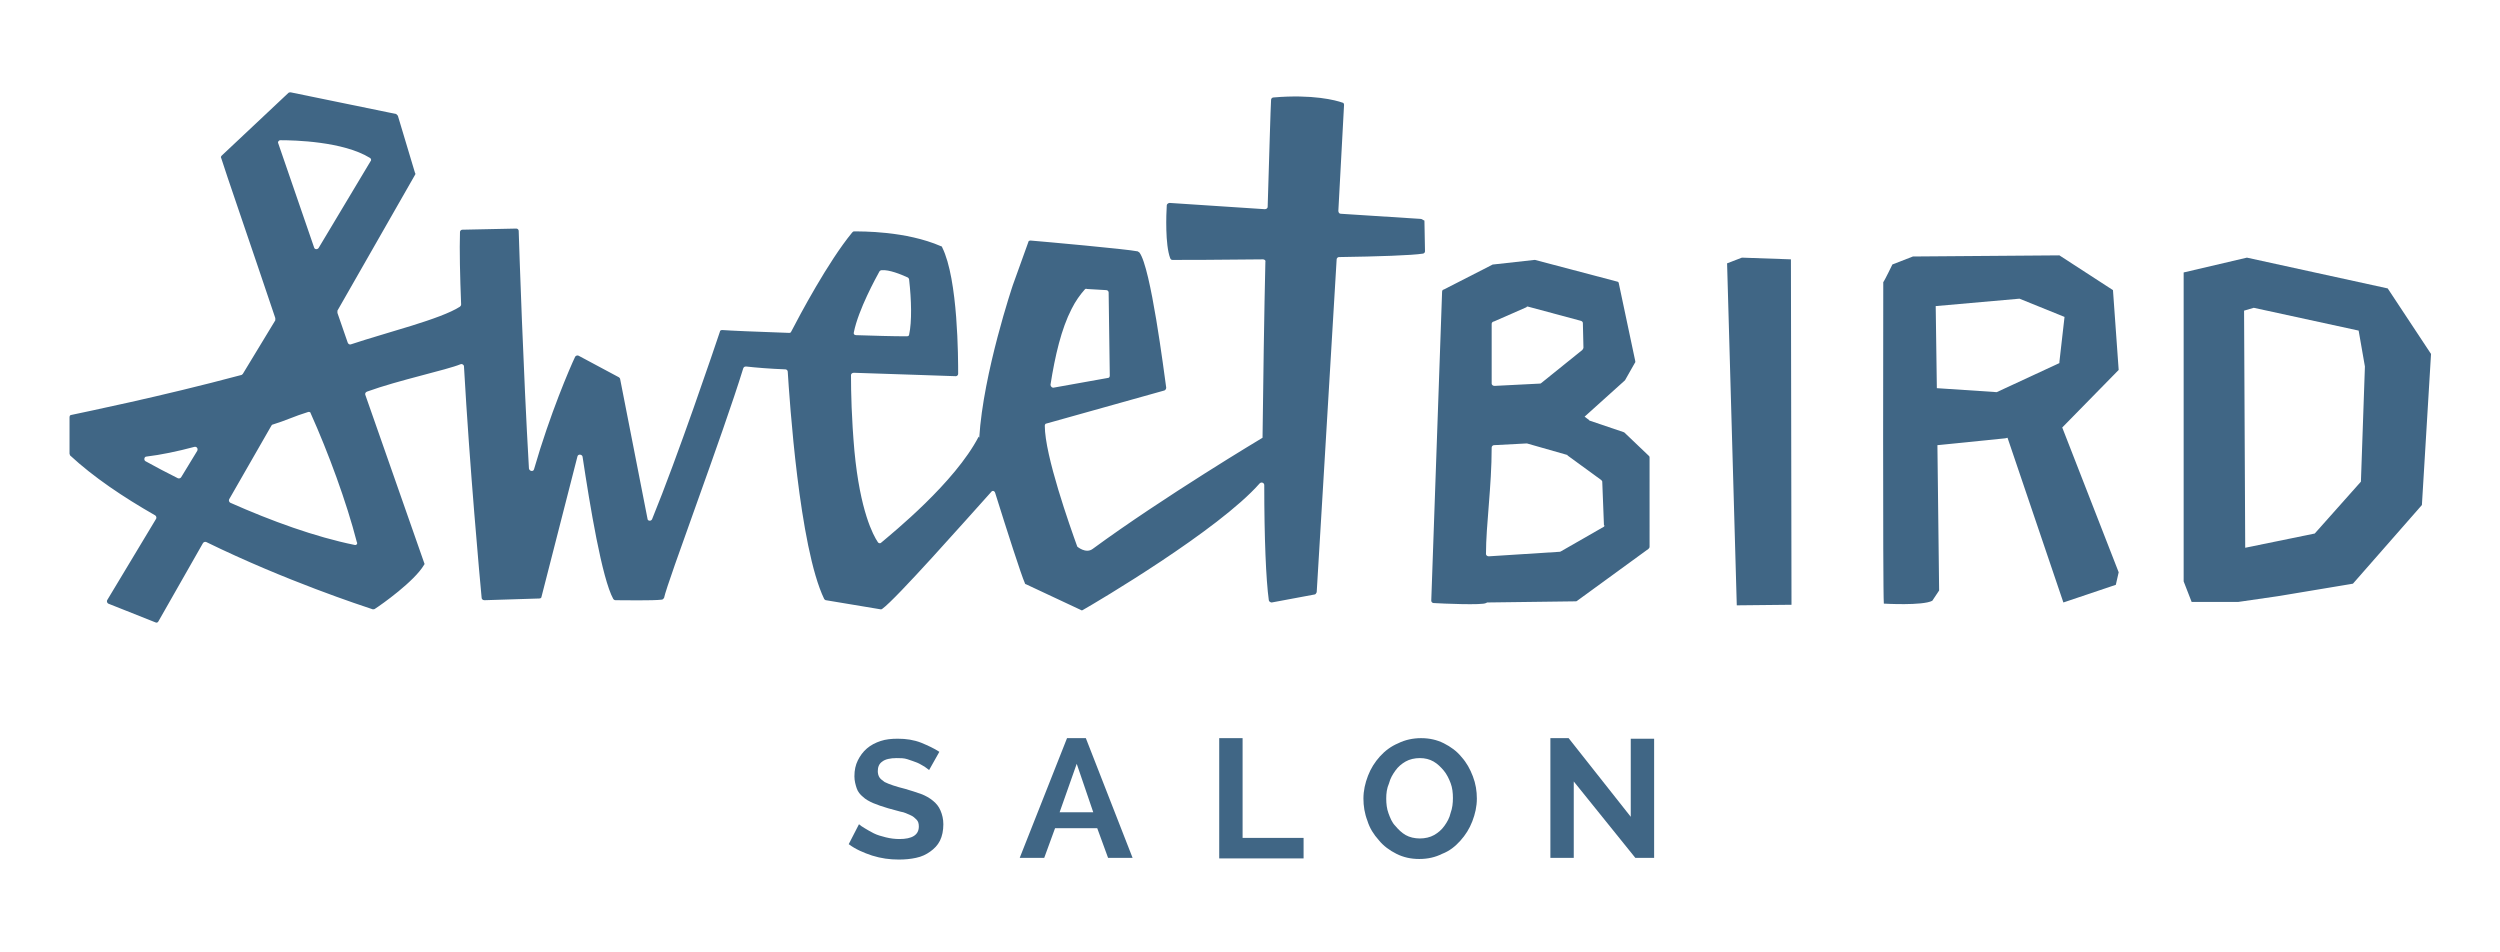
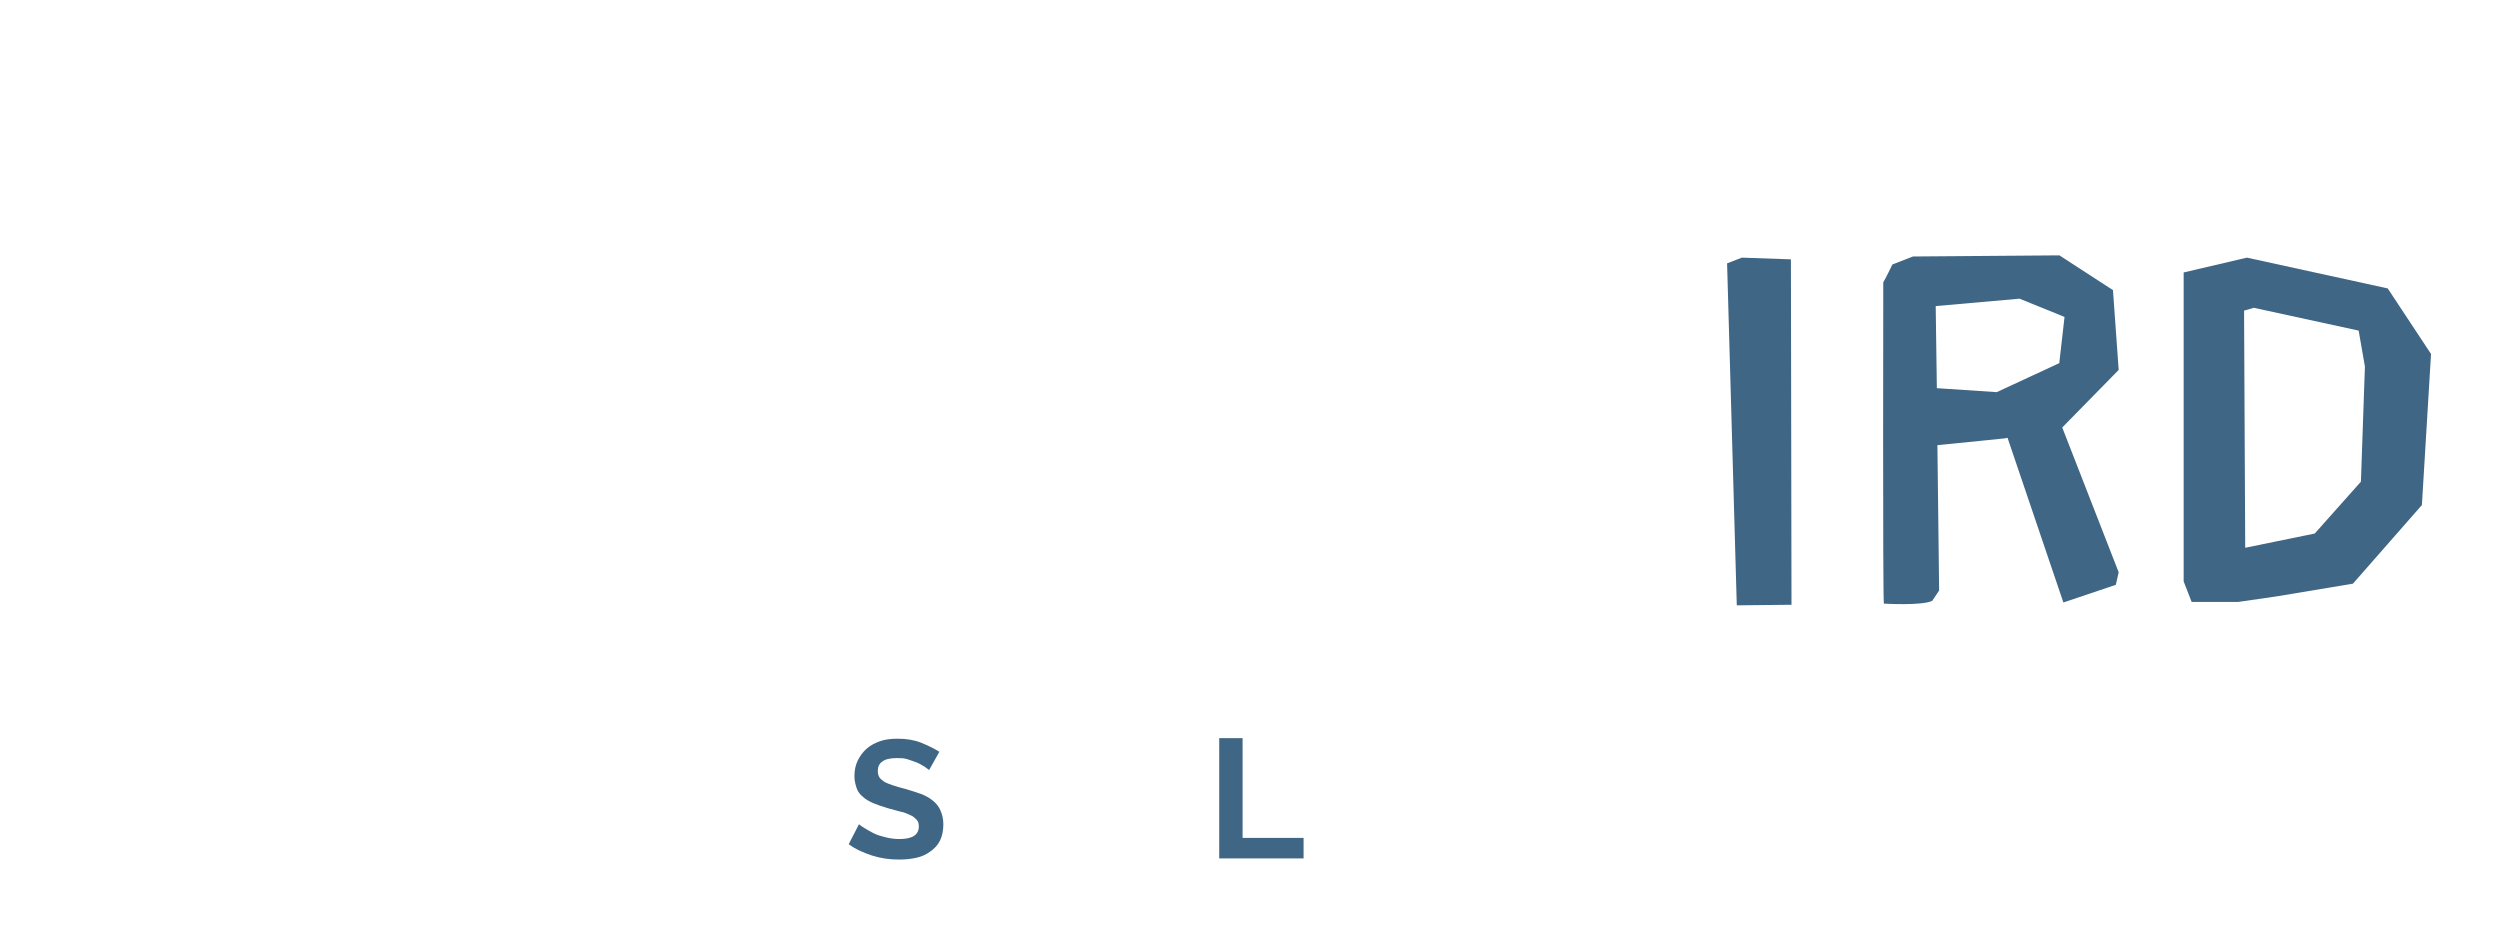
<svg xmlns="http://www.w3.org/2000/svg" xmlns:ns1="http://sodipodi.sourceforge.net/DTD/sodipodi-0.dtd" xmlns:ns2="http://www.inkscape.org/namespaces/inkscape" version="1.1" id="Layer_1" x="0px" y="0px" viewBox="0 0 438.6 167.1" style="enable-background:new 0 0 438.6 167.1;" xml:space="preserve" ns1:docname="SBW-ClassicNavy.svg" ns2:version="0.92.4 (5da689c313, 2019-01-14)">
  <defs id="defs8352" />
  <ns1:namedview pagecolor="#ffffff" bordercolor="#666666" borderopacity="1" objecttolerance="10" gridtolerance="10" guidetolerance="10" ns2:pageopacity="0" ns2:pageshadow="2" ns2:window-width="1920" ns2:window-height="1017" id="namedview8350" showgrid="false" ns2:zoom="0.65435476" ns2:cx="-29.036237" ns2:cy="83.550003" ns2:window-x="-8" ns2:window-y="-8" ns2:window-maximized="1" ns2:current-layer="Layer_1" />
  <style type="text/css" id="style8321">
	.st0{fill:#333232;}
</style>
  <g id="g8347" style="fill:#406685;fill-opacity:1">
    <g id="g8333" style="fill:#406685;fill-opacity:1">
-       <path class="st0" d="M249.2,38.4l-14-0.9c-0.2,0-0.4-0.2-0.4-0.5c0.5-9.6,0.9-16.8,1-18.6c0-0.2-0.1-0.4-0.3-0.4    c-1.1-0.4-5.2-1.5-12.1-0.9c-0.2,0-0.4,0.2-0.4,0.4c-0.1,1.7-0.3,9-0.6,18.8c0,0.2-0.2,0.4-0.5,0.4l-16.7-1.1    c-0.2,0-0.5,0.2-0.5,0.4c-0.1,1.6-0.3,6.9,0.6,9.3c0.1,0.2,0.2,0.3,0.4,0.3c1.5,0,8.2,0,15.9-0.1c0.2,0,0.5,0.2,0.4,0.4    c-0.2,8.2-0.4,22.3-0.5,30.9h0c0,0-17.4,10.4-29.8,19.5c-1.2,0.9-2.7-0.4-2.7-0.4s0,0,0,0c-1.3-3.6-5.7-16-5.7-21.2    c0-0.2,0.1-0.4,0.3-0.4l20.7-5.8c0.2-0.1,0.3-0.3,0.3-0.5c-0.4-2.8-2.7-21.1-4.7-23.7c-0.1-0.1-0.2-0.1-0.3-0.2    c-1.9-0.4-16.4-1.7-18.8-1.9c-0.2,0-0.4,0.1-0.4,0.3l-2.7,7.5c0,0-5.2,15.4-5.9,26.8l-0.1-0.2c-4.2,8.1-15.1,16.9-17.1,18.6    c-0.2,0.2-0.5,0.1-0.6-0.1c-0.8-1.2-3.1-5.4-4.1-16c-0.5-5.7-0.6-10.2-0.6-13.3c0-0.2,0.2-0.4,0.5-0.4c8.2,0.3,16,0.5,17.9,0.6    c0.2,0,0.4-0.2,0.4-0.4c0-2.6,0-16.6-2.8-22.2c0-0.1-0.1-0.2-0.2-0.2c-6.2-2.7-14-2.6-15.3-2.6c-0.1,0-0.2,0.1-0.3,0.2    c-4.2,5.1-9.2,14.5-10.7,17.4c-0.1,0.2-0.2,0.2-0.4,0.2c-5.8-0.2-10.5-0.4-11.7-0.5c-0.2,0-0.4,0.1-0.4,0.3    c-0.9,2.7-7.4,21.9-11.9,32.9c-0.2,0.4-0.8,0.3-0.8-0.1l-4.8-24.5c0-0.1-0.1-0.2-0.2-0.3l-7.1-3.8c-0.2-0.1-0.5,0-0.6,0.2    c-0.9,1.9-4.4,10-7.2,19.7c-0.1,0.5-0.8,0.4-0.9-0.1C91.8,65,91.1,43.7,91,40.5c0-0.2-0.2-0.4-0.4-0.4l-9.5,0.2    c-0.2,0-0.4,0.2-0.4,0.4c-0.1,3.2,0,7.6,0.2,12.7c0,0.2-0.1,0.3-0.2,0.4c-3.4,2.2-12.8,4.5-19.1,6.6c-0.2,0.1-0.5,0-0.6-0.3    l-1.8-5.2c0-0.1,0-0.3,0-0.4l13.6-23.8c0.1-0.1,0.1-0.3,0-0.4l-3-10c-0.1-0.1-0.2-0.2-0.3-0.3l-18.5-3.8c-0.1,0-0.3,0-0.4,0.1    l-11.7,11c-0.1,0.1-0.2,0.3-0.1,0.4c0.6,2,5.2,15.3,9.5,28.1c0,0.1,0,0.3,0,0.4l-5.7,9.4c-0.1,0.1-0.2,0.2-0.3,0.2    c-14.2,3.8-27.5,6.5-29.8,7c-0.2,0-0.3,0.2-0.3,0.4v6.4c0,0.1,0.1,0.2,0.1,0.3c4.1,3.8,9.3,7.3,14.9,10.5c0.2,0.1,0.3,0.4,0.2,0.6    l-8.6,14.3c-0.1,0.2,0,0.5,0.2,0.6l8.3,3.3c0.2,0.1,0.4,0,0.5-0.2l7.8-13.7c0.1-0.2,0.4-0.3,0.6-0.2c13.9,6.8,27.4,11.2,29.2,11.8    c0.1,0,0.3,0,0.4-0.1c1.1-0.7,6.9-4.8,8.6-7.7c0.1-0.1,0.1-0.2,0-0.4L64.1,69.3c-0.1-0.2,0-0.5,0.3-0.6c5.5-2,14-3.8,16.4-4.8    c0.3-0.1,0.6,0.1,0.6,0.4c1,17.7,2.8,37.5,3.1,40.6c0,0.2,0.2,0.4,0.5,0.4l9.6-0.3c0.2,0,0.4-0.1,0.4-0.3l6.3-24.6    c0.1-0.5,0.8-0.4,0.9,0c1.3,8.6,3.4,21.4,5.4,25c0.1,0.1,0.2,0.2,0.4,0.2c1.2,0,6.6,0.1,8.1-0.1c0.2,0,0.3-0.2,0.4-0.3    c0.6-2.9,10.3-28.6,13.9-40.3c0.1-0.2,0.2-0.3,0.5-0.3c1.8,0.2,4.2,0.4,6.9,0.5c0.2,0,0.4,0.2,0.4,0.4c0.3,4.7,2,30.8,6.4,39.9    c0.1,0.1,0.2,0.2,0.3,0.2l9.6,1.6c0.1,0,0.2,0,0.3-0.1c2.4-1.7,14.6-15.5,19.1-20.5c0.2-0.3,0.6-0.2,0.7,0.2    c2,6.4,4.6,14.5,5.2,15.8c0,0.1,0.1,0.2,0.2,0.2l9.6,4.5c0.1,0.1,0.3,0.1,0.4,0c2.3-1.3,23.8-14,31-22.2c0.3-0.3,0.8-0.1,0.8,0.3    c0,9.2,0.3,16.6,0.8,20.2c0,0.2,0.3,0.4,0.5,0.4l7.5-1.4c0.2,0,0.3-0.2,0.4-0.4c0.2-3.6,2.1-34.6,3.5-58.4c0-0.2,0.2-0.4,0.4-0.4    c6.9-0.1,12.8-0.3,14.7-0.6c0.2,0,0.4-0.2,0.4-0.4l-0.1-5.4C249.6,38.6,249.5,38.4,249.2,38.4z M49.2,24.6c2.4,0,11,0.2,15.7,3.1    c0.2,0.1,0.3,0.4,0.1,0.6l-9.1,15.2c-0.2,0.3-0.7,0.3-0.8-0.1l-6.3-18.3C48.7,24.9,48.9,24.6,49.2,24.6z M25.7,80.1    c2.5-0.3,5.4-0.9,8.4-1.7c0.4-0.1,0.7,0.3,0.5,0.7l-2.8,4.6c-0.1,0.2-0.4,0.3-0.6,0.2c-2-1-3.9-2-5.7-3    C25.2,80.7,25.3,80.1,25.7,80.1z M62.2,95.6c-6.9-1.4-14.6-4.2-21.8-7.4c-0.2-0.1-0.3-0.4-0.2-0.6l7.4-12.9    c0.1-0.1,0.1-0.2,0.2-0.2c2.3-0.7,3.9-1.5,6.2-2.2c0.2-0.1,0.5,0,0.5,0.2c3.1,6.9,6.3,15.6,8.1,22.6    C62.8,95.4,62.5,95.7,62.2,95.6z M154.7,47.4c1.3-0.1,3.3,0.7,4.6,1.3c0.1,0.1,0.2,0.2,0.2,0.4c0.4,3.5,0.5,7.3,0,9.6    c0,0.2-0.2,0.3-0.4,0.3c-2.6,0-5.7-0.1-8.9-0.2c-0.3,0-0.5-0.2-0.4-0.5c0.8-4,3.9-9.6,4.5-10.7C154.4,47.5,154.5,47.4,154.7,47.4z     M194.5,51.3l0.2,14.6c0,0.2-0.1,0.4-0.3,0.4l-9.5,1.7c-0.3,0.1-0.6-0.2-0.6-0.5c0.8-5.1,1.9-9.8,3.7-13.3    c0.7-1.4,1.5-2.5,2.3-3.4c0.1-0.1,0.2-0.2,0.4-0.1l3.4,0.2C194.3,50.9,194.5,51.1,194.5,51.3z" id="path8323" style="fill:#406685;fill-opacity:1" />
-       <path class="st0" d="M278.9,73.8c0,0-0.1,0-0.1-0.1l-0.8-0.6l7-6.3c0,0,0.1-0.1,0.1-0.1l1.7-3c0.1-0.1,0.1-0.2,0.1-0.3l-2.9-13.7    c0-0.2-0.2-0.3-0.3-0.3l-14.4-3.8c0,0-0.1,0-0.1,0l-7.2,0.8c0,0-0.1,0-0.1,0l-8.6,4.4c-0.2,0-0.3,0.2-0.3,0.4l-1.9,54.2    c0,0.2,0.2,0.4,0.4,0.4c1.6,0.1,8.6,0.4,9.2,0l0.2-0.1l15.5-0.2c0.1,0,0.2,0,0.3-0.1l12.5-9.1c0.1-0.1,0.2-0.2,0.2-0.4V80.3    c0-0.1,0-0.2-0.1-0.3l-4.3-4.1c0,0-0.1-0.1-0.2-0.1L278.9,73.8z M268.1,53.8l9.3,2.5c0.2,0.1,0.3,0.2,0.3,0.4l0.1,4.3    c0,0.1-0.1,0.3-0.2,0.4l-7.2,5.8c-0.1,0.1-0.2,0.1-0.3,0.1l-7.9,0.4c-0.3,0-0.5-0.2-0.5-0.4c0-5.1,0-6.8,0-10.5    c0-0.2,0.2-0.4,0.4-0.4l5.7-2.5C267.9,53.7,268,53.8,268.1,53.8z M281.4,92.4l-7.5,4.3c-0.1,0-0.1,0.1-0.2,0.1l-12.5,0.8    c-0.3,0-0.5-0.2-0.5-0.4c0-5.1,1-11.8,1-18.7c0-0.2,0.2-0.4,0.4-0.4l5.7-0.3c0,0,0.1,0,0.1,0l7,2c0.1,0,0.1,0,0.1,0.1l5.9,4.3    c0.1,0.1,0.2,0.2,0.2,0.3l0.3,7.7C281.6,92.1,281.5,92.3,281.4,92.4z" id="path8325" style="fill:#406685;fill-opacity:1" />
      <polygon class="st0" points="305.6,45.2 303,46.2 304.7,106.2 314.3,106.1 314.2,45.5   " id="polygon8327" style="fill:#406685;fill-opacity:1" />
      <path class="st0" d="M370.7,50.9l-9.4-6.1L335.6,45l-3.6,1.4c0,0-1.4,2.9-1.6,3.1c0,0-0.1,54.1,0.1,56.4c0,0,6.8,0.4,8.5-0.5    l1.2-1.8l-0.3-25.5l11.9-1.2l0.4-0.1l9.8,28.9l9.2-3.1l0.5-2.2L361.8,75l9.9-10.1L370.7,50.9z M361.3,63.5l0,0.2l-11,5.1    c0,0-7.7-0.5-10.5-0.7l-0.2-14.4l14.7-1.3l7.9,3.2L361.3,63.5z" id="path8329" style="fill:#406685;fill-opacity:1" />
      <path class="st0" d="M418.9,50.6l-24.7-5.4l-11.1,2.6V102l1.4,3.6h8.2l6.9-1l13.2-2.2l12.1-13.8l1.6-26.5L418.9,50.6z M414.2,84.5    l-8.1,9.1l-12.2,2.5l-0.2-41.6l1.7-0.5l18.4,4l1.1,6.3L414.2,84.5z" id="path8331" style="fill:#406685;fill-opacity:1" />
    </g>
    <g id="g8345" style="fill:#406685;fill-opacity:1">
      <path class="st0" d="M163,135.1c-0.1-0.1-0.4-0.3-0.8-0.6c-0.4-0.2-0.8-0.5-1.3-0.7c-0.5-0.2-1.1-0.4-1.7-0.6    c-0.6-0.2-1.2-0.2-1.9-0.2c-1.1,0-2,0.2-2.5,0.6c-0.6,0.4-0.8,1-0.8,1.7c0,0.4,0.1,0.8,0.3,1.1c0.2,0.3,0.5,0.5,0.9,0.8    c0.4,0.2,0.9,0.4,1.5,0.6c0.6,0.2,1.3,0.4,2.1,0.6c1,0.3,2,0.6,2.8,0.9c0.8,0.3,1.5,0.7,2.1,1.2c0.6,0.5,1,1,1.3,1.7    c0.3,0.7,0.5,1.5,0.5,2.4c0,1.1-0.2,2.1-0.6,2.9c-0.4,0.8-1,1.4-1.7,1.9c-0.7,0.5-1.5,0.9-2.5,1.1c-0.9,0.2-1.9,0.3-3,0.3    c-1.6,0-3.1-0.2-4.7-0.7c-1.5-0.5-2.9-1.1-4.1-2l1.8-3.5c0.2,0.2,0.5,0.4,1,0.7c0.5,0.3,1,0.6,1.6,0.9c0.6,0.3,1.3,0.5,2.1,0.7    c0.8,0.2,1.6,0.3,2.4,0.3c2.2,0,3.4-0.7,3.4-2.2c0-0.5-0.1-0.9-0.4-1.2c-0.3-0.3-0.6-0.6-1.1-0.8c-0.5-0.2-1-0.5-1.7-0.6    c-0.7-0.2-1.4-0.4-2.2-0.6c-1-0.3-1.9-0.6-2.6-0.9c-0.7-0.3-1.4-0.7-1.8-1.1c-0.5-0.4-0.9-0.9-1.1-1.5c-0.2-0.6-0.4-1.3-0.4-2.1    c0-1.1,0.2-2,0.6-2.8c0.4-0.8,0.9-1.5,1.6-2.1c0.7-0.6,1.5-1,2.4-1.3c0.9-0.3,1.9-0.4,3-0.4c1.5,0,2.8,0.2,4.1,0.7    c1.2,0.5,2.3,1,3.2,1.6L163,135.1z" id="path8335" style="fill:#406685;fill-opacity:1" />
-       <path class="st0" d="M178.9,150.5l8.3-21h3.3l8.2,21h-4.3l-1.9-5.2h-7.4l-1.9,5.2H178.9z M188.9,134l-3,8.5h5.9L188.9,134z" id="path8337" style="fill:#406685;fill-opacity:1" />
      <path class="st0" d="M213.9,150.5v-21h4.1V147h10.7v3.6H213.9z" id="path8339" style="fill:#406685;fill-opacity:1" />
-       <path class="st0" d="M249,150.7c-1.5,0-2.8-0.3-4-0.9c-1.2-0.6-2.3-1.4-3.1-2.4c-0.9-1-1.6-2.1-2-3.4c-0.5-1.3-0.7-2.6-0.7-3.9    c0-1.4,0.3-2.7,0.8-4c0.5-1.3,1.2-2.4,2.1-3.4c0.9-1,2-1.8,3.2-2.3c1.2-0.6,2.6-0.9,4-0.9c1.5,0,2.8,0.3,4,0.9    c1.2,0.6,2.3,1.4,3.1,2.4c0.9,1,1.5,2.1,2,3.4c0.5,1.3,0.7,2.6,0.7,3.9c0,1.4-0.3,2.7-0.8,4c-0.5,1.3-1.2,2.4-2.1,3.4    c-0.9,1-1.9,1.8-3.2,2.3C251.8,150.4,250.5,150.7,249,150.7z M243.2,140.1c0,0.9,0.1,1.8,0.4,2.6c0.3,0.8,0.6,1.6,1.2,2.2    c0.5,0.6,1.1,1.2,1.8,1.6c0.7,0.4,1.6,0.6,2.5,0.6c0.9,0,1.8-0.2,2.5-0.6c0.7-0.4,1.3-0.9,1.8-1.6s0.9-1.4,1.1-2.3    c0.3-0.8,0.4-1.7,0.4-2.6c0-0.9-0.1-1.8-0.4-2.6c-0.3-0.8-0.7-1.6-1.2-2.2c-0.5-0.6-1.1-1.2-1.8-1.6c-0.7-0.4-1.5-0.6-2.4-0.6    c-0.9,0-1.8,0.2-2.5,0.6c-0.7,0.4-1.3,0.9-1.8,1.6c-0.5,0.7-0.9,1.4-1.1,2.2C243.3,138.3,243.2,139.2,243.2,140.1z" id="path8341" style="fill:#406685;fill-opacity:1" />
-       <path class="st0" d="M276.1,137.1v13.4H272v-21h3.2l10.9,13.8v-13.7h4.1v20.9h-3.3L276.1,137.1z" id="path8343" style="fill:#406685;fill-opacity:1" />
    </g>
  </g>
</svg>